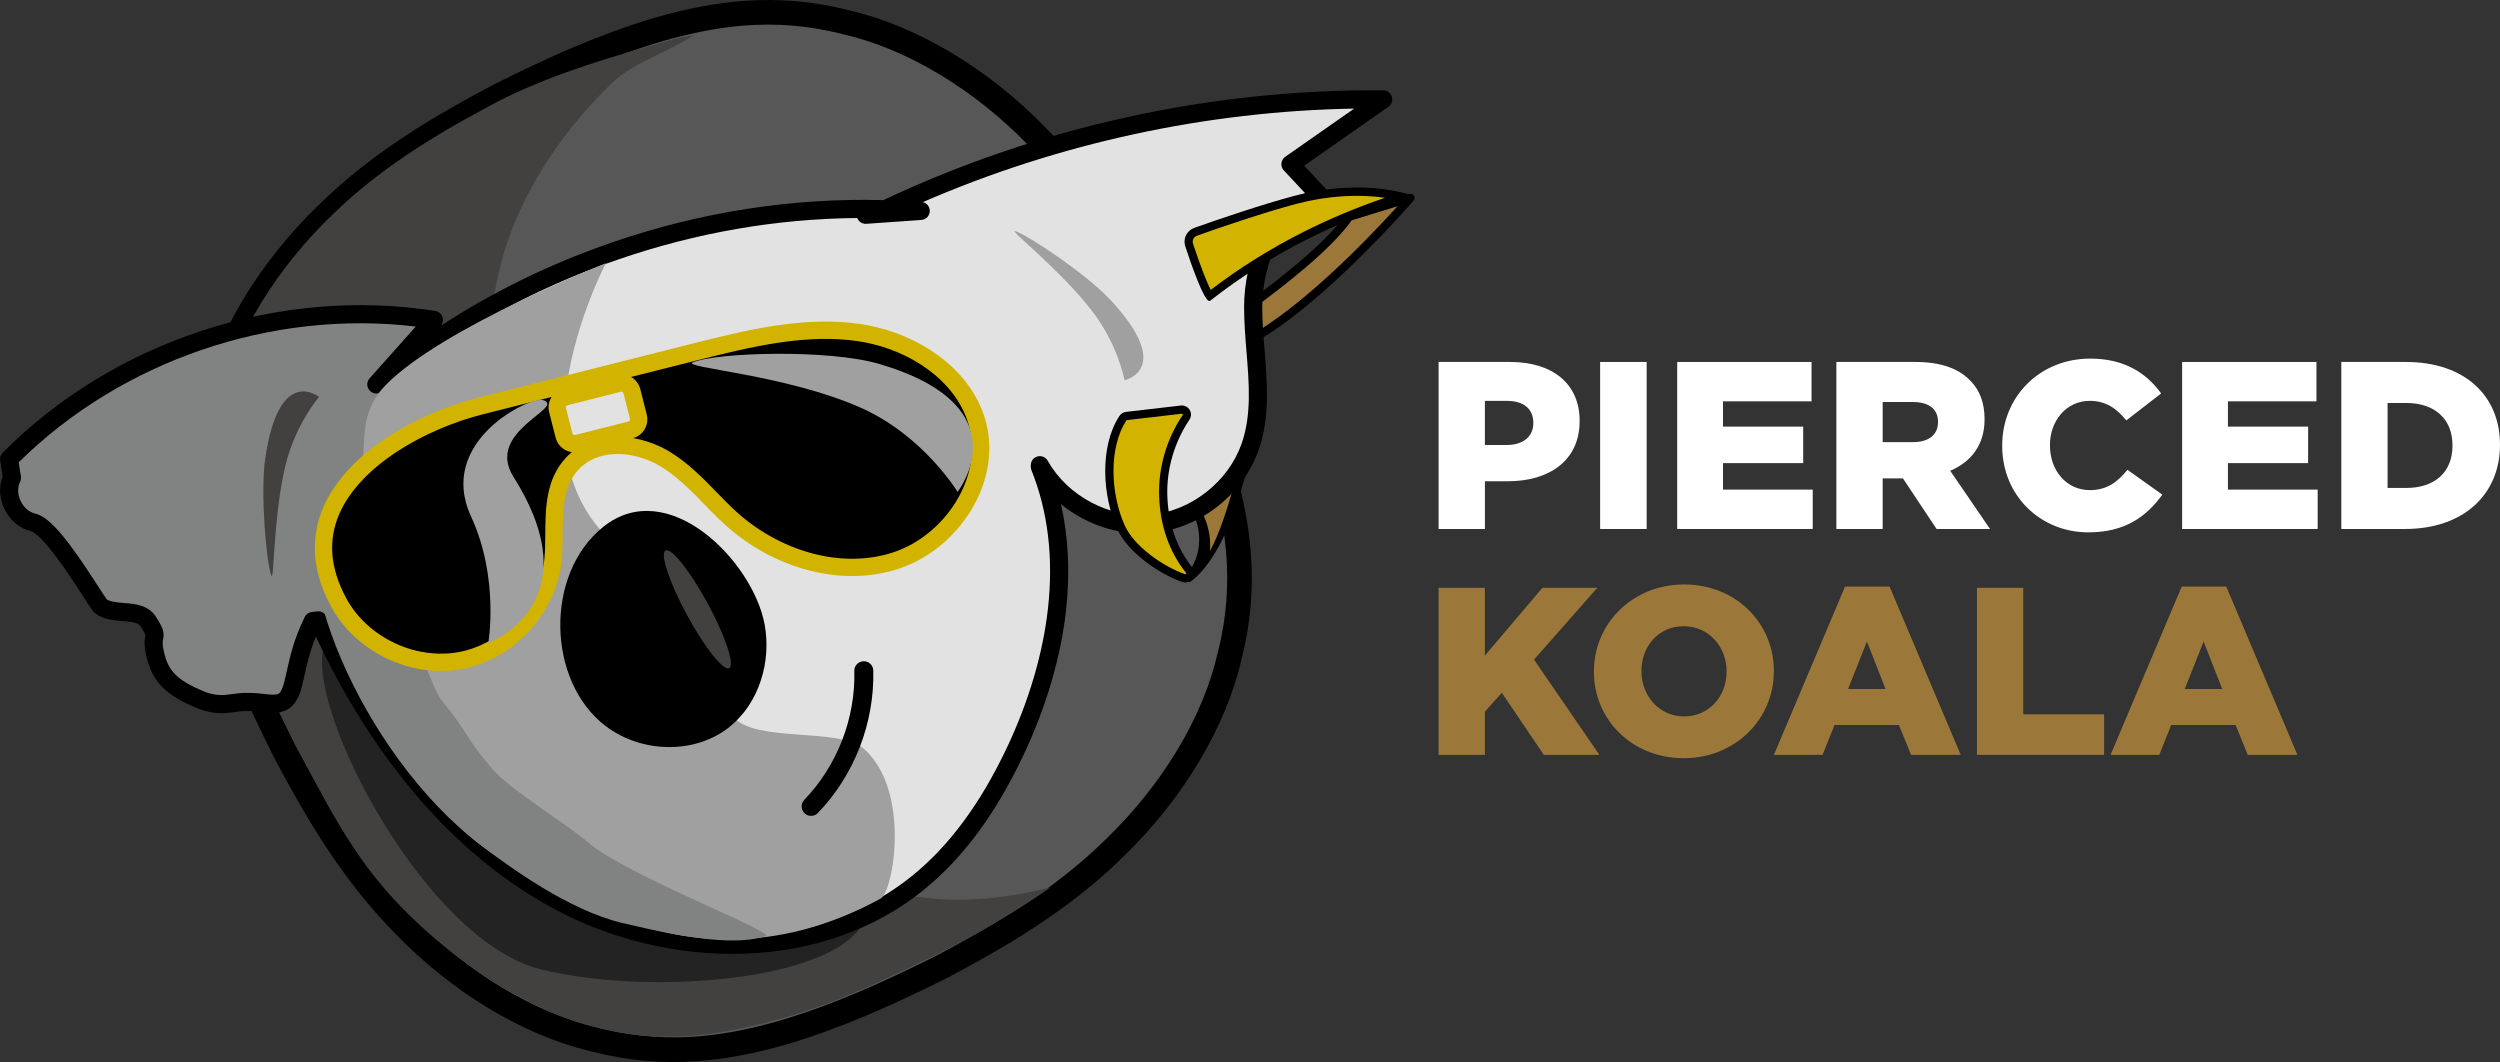
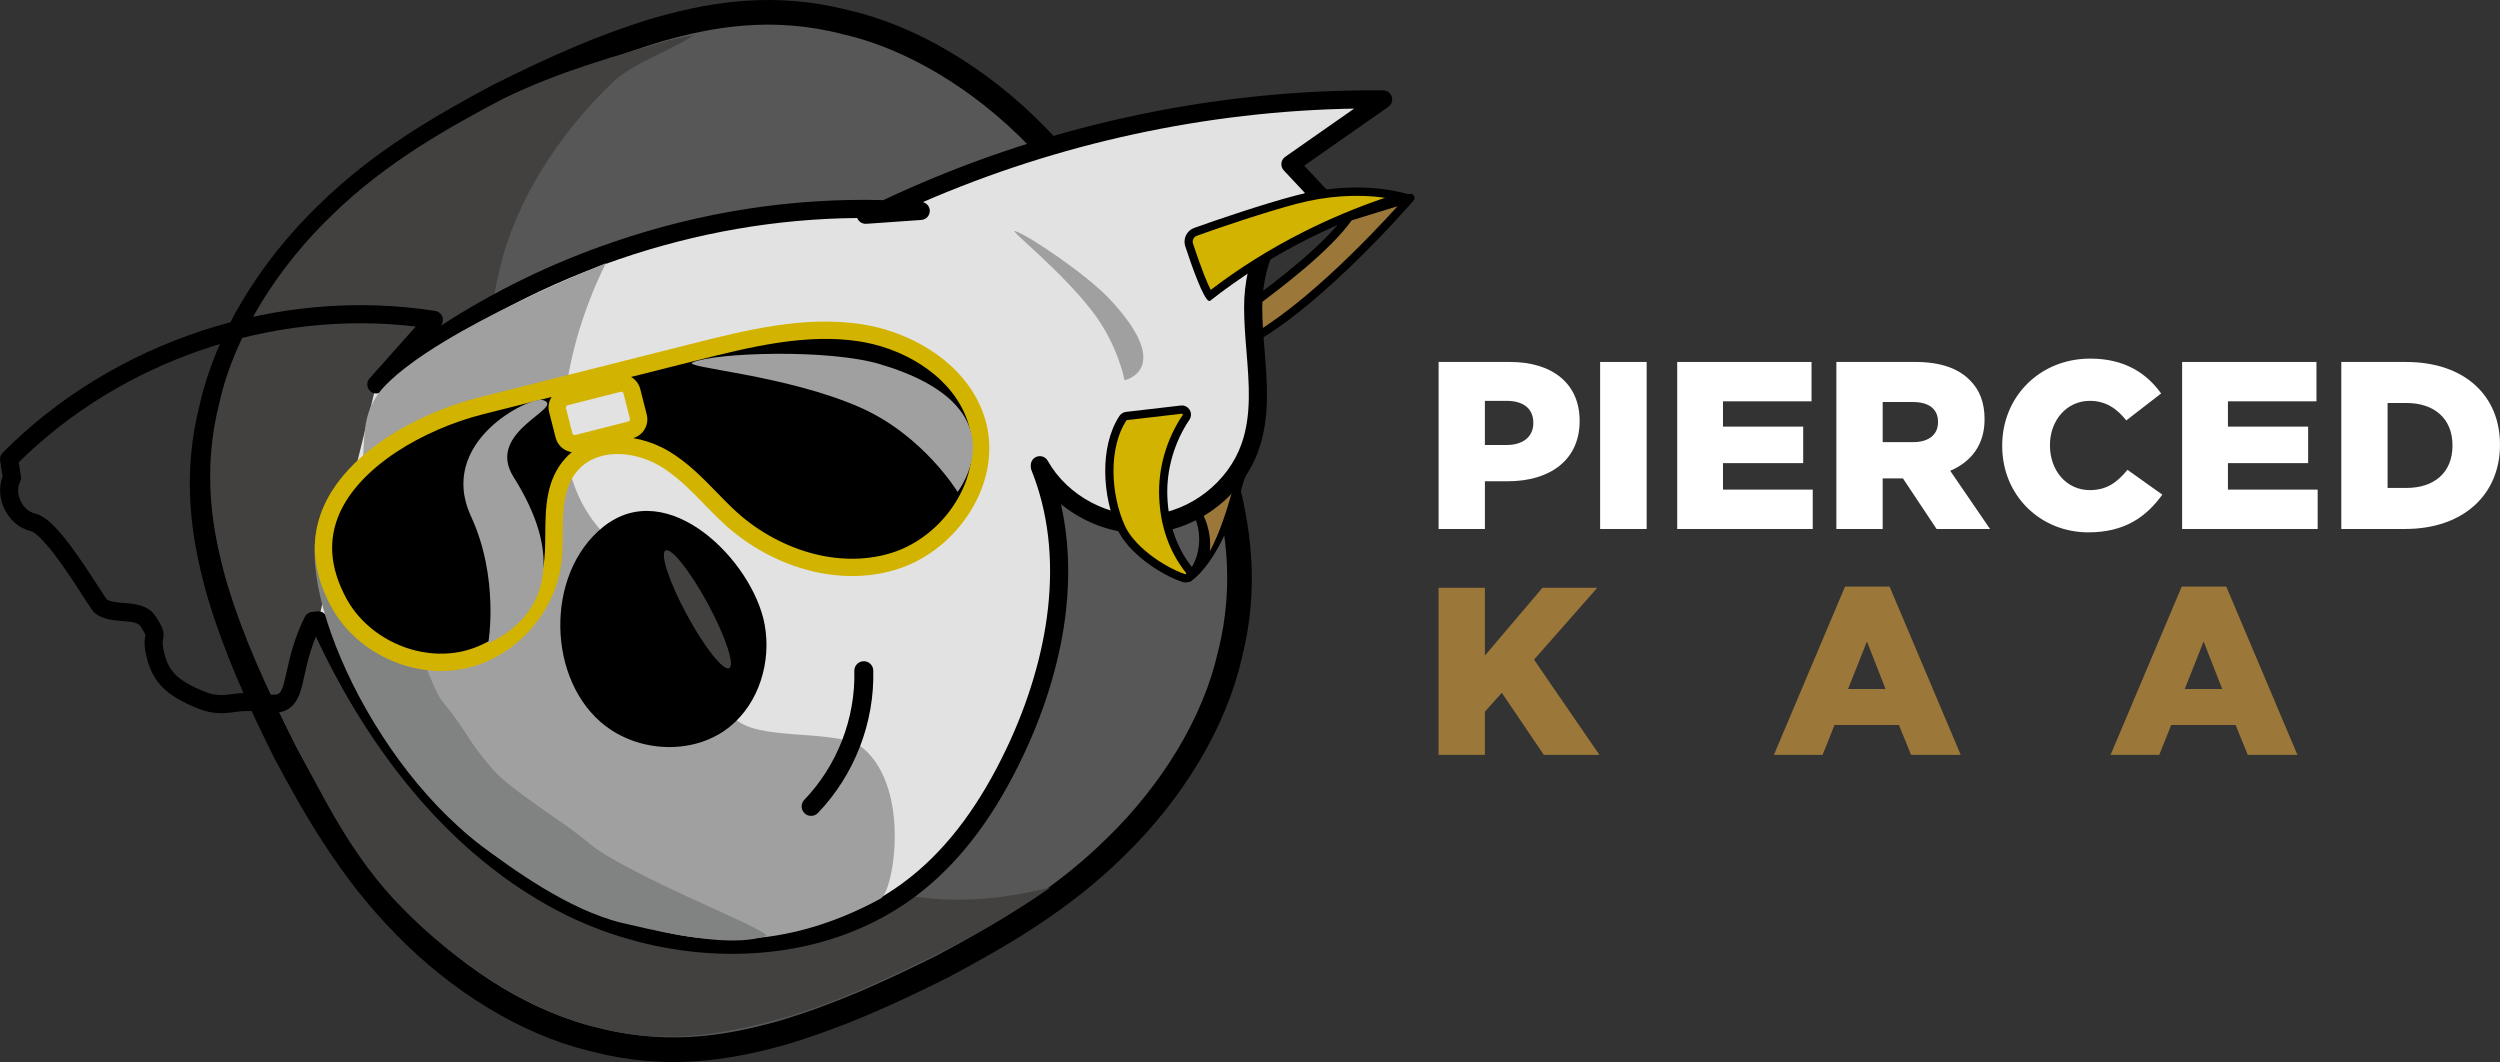
<svg xmlns="http://www.w3.org/2000/svg" fill="none" viewBox="0 0 153 65" height="65" width="153">
  <rect x="0" y="0" width="153" height="65" fill="#333333" stroke="none" />
  <path fill="#575757" d="M75.261 40.106C74.297 44.38 71.554 48.661 68.232 51.871C64.909 55.153 61.01 57.364 57.673 59.145C54.177 60.887 51.243 62.198 47.9 63.197C44.588 64.132 40.868 64.756 36.504 63.642C32.229 62.679 27.949 59.935 24.739 56.614C21.457 53.291 19.246 49.391 17.465 46.055C15.723 42.558 14.412 39.624 13.413 36.281C12.478 32.969 11.854 29.249 12.967 24.885C13.931 20.61 16.675 16.329 19.996 13.119C23.319 9.837 27.218 7.626 30.555 5.845C34.052 4.103 36.986 2.792 40.328 1.793C43.641 0.858 47.36 0.235 51.724 1.348C55.999 2.312 60.28 5.055 63.49 8.377C66.771 11.7 68.983 15.599 70.764 18.936C72.505 22.432 73.817 25.366 74.816 28.709C75.75 32.022 76.374 35.741 75.261 40.106Z" />
  <path fill="black" d="M36.036 64.31C31.947 63.311 27.65 60.713 24.198 57.144C20.838 53.742 18.616 49.821 16.797 46.413L16.788 46.395C15.075 42.956 13.723 39.958 12.688 36.5L12.685 36.49C12.111 34.454 11.787 32.72 11.668 31.035C11.516 28.872 11.7 26.805 12.233 24.711C13.177 20.535 15.813 16.116 19.467 12.581C22.869 9.221 26.79 6.999 30.198 5.18L30.216 5.171C33.655 3.458 36.653 2.106 40.111 1.072L40.121 1.069C42.157 0.494 43.891 0.17 45.576 0.051C47.738 -0.101 49.809 0.085 51.9 0.616C56.075 1.561 60.496 4.196 64.031 7.852C67.391 11.254 69.612 15.175 71.432 18.583L71.441 18.602C73.153 22.04 74.506 25.038 75.54 28.496L75.543 28.506C76.118 30.542 76.441 32.276 76.56 33.961C76.713 36.124 76.528 38.192 75.996 40.285C75.052 44.461 72.415 48.88 68.762 52.415C65.359 55.775 61.439 57.997 58.03 59.816L58.012 59.825C54.573 61.538 51.575 62.891 48.118 63.925L48.107 63.928C46.072 64.502 44.338 64.826 42.653 64.945C40.49 65.097 38.421 64.914 36.329 64.38C36.231 64.359 36.133 64.335 36.036 64.312V64.31ZM18.137 45.71C19.906 49.022 22.062 52.829 25.277 56.084L25.283 56.091C28.621 59.543 32.772 62.027 36.672 62.907L36.682 62.91L36.693 62.913C36.756 62.93 36.82 62.945 36.882 62.961C41.167 64.008 44.748 63.305 47.691 62.474C51.04 61.472 53.966 60.152 57.329 58.477C60.641 56.708 64.448 54.552 67.703 51.337L67.709 51.331C71.162 47.993 73.646 43.842 74.526 39.942L74.529 39.932L74.532 39.921C75.647 35.552 74.936 31.91 74.093 28.923C73.091 25.574 71.77 22.647 70.094 19.285C68.326 15.972 66.169 12.166 62.955 8.91L62.948 8.904C59.61 5.451 55.458 2.967 51.56 2.087L51.549 2.084L51.539 2.081C47.171 0.966 43.528 1.677 40.541 2.52C37.192 3.522 34.265 4.843 30.903 6.517C27.59 8.286 23.784 10.443 20.528 13.658L20.522 13.664C17.07 17.002 14.586 21.153 13.706 25.052L13.703 25.063L13.7 25.074C12.585 29.443 13.296 33.084 14.139 36.072C15.141 39.419 16.461 42.347 18.137 45.71Z" />
  <path fill="#42413F" d="M53.941 54.465C49.714 53.51 45.476 50.817 42.294 47.564C39.041 44.309 36.845 40.492 35.075 37.226C33.344 33.804 32.04 30.933 31.043 27.665C30.109 24.426 29.481 20.79 30.57 16.528C31.511 12.354 34.21 8.18 37.481 5.052C38.698 3.864 41.155 3.066 42.471 2.136C42.166 2.212 41.294 2.367 40.996 2.449C37.696 3.416 34.21 4.367 30.759 6.06C27.467 7.791 23.621 9.94 20.346 13.138C17.075 16.265 14.376 20.439 13.435 24.613C12.347 28.875 12.975 32.511 13.908 35.75C14.905 39.018 16.209 41.89 17.94 45.312C19.709 48.577 21.434 52.385 24.687 55.641C27.869 58.894 32.456 61.968 36.684 62.923C41.001 64.024 44.758 63.18 48.028 62.276C51.328 61.309 54.263 59.911 57.714 58.218C59.784 57.131 62.071 55.877 64.298 54.303C61.257 55.064 57.865 55.468 53.941 54.467V54.465Z" />
-   <path fill="#232323" d="M52.992 56.002C52.042 59.889 40.193 61.057 33.121 59.33C26.05 57.602 18.84 43.593 19.79 39.708C20.74 35.82 53.942 52.115 52.993 56.002H52.992Z" />
  <path fill="#9B7839" d="M76.17 28.881C75.773 28.782 75.125 33.787 73.065 35.358C74.222 34.146 73.939 32.031 72.857 30.748L76.17 28.881Z" />
  <path fill="black" d="M72.7 35.602C72.653 35.59 72.607 35.564 72.572 35.526C72.484 35.428 72.487 35.279 72.578 35.184C73.617 34.095 73.64 32.198 72.761 31.03C72.731 30.989 76.241 29.107 76.241 29.107C76.15 29.27 76.014 29.814 75.875 30.289C75.386 31.956 74.34 34.473 72.914 35.559C72.851 35.606 72.772 35.622 72.7 35.603V35.602ZM73.237 30.823C73.701 31.466 73.995 32.265 74.053 33.06C74.07 33.29 74.067 33.514 74.044 33.731C74.672 32.584 75.096 31.143 75.39 30.145C75.461 29.908 75.525 29.689 75.584 29.5L73.237 30.823Z" />
  <path fill="#9B7839" d="M75.319 19.388C75.578 19.28 75.839 19.17 76.098 19.062C75.845 19.106 80.801 15.808 82.567 13.27L86.319 12.116C86.319 12.116 79.773 19.726 75.228 21.432L75.317 19.39L75.319 19.388Z" />
  <path fill="black" d="M75.168 21.674C75.136 21.667 75.107 21.653 75.079 21.633C75.011 21.583 74.973 21.502 74.976 21.418L75.066 19.376C75.07 19.279 75.13 19.193 75.22 19.155L75.926 18.859C75.976 18.807 76.042 18.756 76.116 18.698C76.242 18.6 76.418 18.467 76.644 18.298C77.969 17.304 81.071 14.977 82.36 13.124C82.392 13.078 82.439 13.043 82.492 13.026L86.244 11.872C86.35 11.838 86.468 11.881 86.529 11.974C86.59 12.068 86.582 12.192 86.509 12.276C86.492 12.296 84.839 14.211 82.652 16.311C79.702 19.143 77.234 20.944 75.316 21.662C75.267 21.68 75.215 21.684 75.168 21.671V21.674ZM75.563 19.559L75.497 21.049C79.107 19.486 83.874 14.449 85.532 12.62L82.724 13.485C81.365 15.388 78.387 17.622 76.948 18.702C76.676 18.905 76.418 19.099 76.319 19.183C76.293 19.231 76.251 19.273 76.196 19.295L75.563 19.561V19.559Z" />
  <path fill="#E2E2E2" d="M19.483 37.966C22.648 45.015 27.496 51.601 34.324 55.216C41.153 58.83 50.172 58.898 56.173 54.031C58.789 51.908 60.693 49.017 62.134 45.969C64.696 40.551 65.87 34.126 63.637 28.566V28.47C64.963 30.834 67.741 32.299 70.442 32.06C73.142 31.821 75.619 29.89 76.511 27.329C77.455 24.618 76.686 21.647 76.693 18.777C76.699 15.906 78.073 12.517 80.917 12.127L78.971 10.05L84.645 6.083C74.036 5.99 63.413 8.363 53.852 12.961C54.683 12.944 55.515 12.926 56.346 12.909L52.978 13.146C53.416 13.033 53.855 12.921 54.292 12.808C43.038 12.456 31.7 16.343 23.03 23.528" />
-   <path fill="#818282" d="M23.032 23.523L26.552 19.575C17.198 18.102 7.22 21.373 0.554 28.098L0.734 29.238C0.219 30.276 0.9 31.711 2.03 31.967C3.301 32.255 5.916 36.914 6.178 37.106C6.991 37.699 8.515 37.173 9.064 38.018C9.857 39.239 9.172 38.617 9.503 40.035C9.797 41.294 10.367 42.064 12.367 42.86C12.874 43.063 13.425 43.134 13.966 43.066L14.511 42.997C16.453 42.752 17.455 43.795 17.936 41.896C18.215 40.792 18.348 39.656 19.154 38.003L20.296 38.193C20.296 38.193 24.252 24.805 23.677 24.23C23.102 23.655 23.034 23.524 23.034 23.524L23.032 23.523Z" />
  <path fill="black" d="M39.36 57.709C37.516 57.259 35.724 56.585 34.065 55.706C26.578 51.743 21.957 44.565 19.33 38.961C18.964 39.856 18.8 40.585 18.643 41.295C18.587 41.548 18.534 41.788 18.471 42.033C18.029 43.782 16.983 43.671 16.058 43.574C15.63 43.528 15.143 43.477 14.578 43.549L14.033 43.618C13.402 43.697 12.754 43.615 12.158 43.377C10.166 42.584 9.329 41.742 8.96 40.164C8.8 39.48 8.841 39.168 8.897 38.907C8.9 38.895 8.903 38.878 8.906 38.866C8.893 38.822 8.833 38.688 8.597 38.322C8.454 38.1 8.071 38.055 7.502 38.009C6.957 37.965 6.34 37.914 5.85 37.556C5.709 37.452 5.614 37.313 5.083 36.492C4.623 35.776 3.991 34.797 3.356 33.963C2.37 32.67 1.975 32.525 1.907 32.511C1.896 32.508 1.884 32.507 1.873 32.504C1.192 32.337 0.592 31.828 0.264 31.137C-0.041 30.497 -0.076 29.774 0.161 29.169L0.007 28.188C-0.021 28.014 0.037 27.837 0.161 27.711C6.956 20.854 17.102 17.528 26.639 19.03C26.838 19.062 27.006 19.201 27.075 19.392C27.142 19.579 27.104 19.787 26.976 19.938C30.23 17.819 33.759 16.104 37.515 14.817C42.912 12.965 48.479 12.102 54.064 12.247C63.574 7.759 74.138 5.438 84.653 5.529C84.894 5.531 85.106 5.69 85.178 5.92C85.249 6.15 85.164 6.4 84.966 6.539L79.816 10.139L81.324 11.75C81.466 11.901 81.512 12.119 81.442 12.314C81.373 12.509 81.199 12.65 80.995 12.679C79.573 12.874 78.706 13.937 78.227 14.795C77.609 15.904 77.252 17.357 77.249 18.782C77.248 19.654 77.321 20.563 77.393 21.441C77.556 23.456 77.725 25.541 77.037 27.515C76.565 28.873 75.688 30.08 74.498 31.006C73.31 31.933 71.926 32.49 70.494 32.617C69.062 32.743 67.601 32.44 66.268 31.737C65.786 31.483 65.339 31.186 64.929 30.851C65.393 32.889 65.496 35.078 65.237 37.388C64.917 40.242 64.017 43.293 62.637 46.212C60.935 49.811 58.936 52.512 56.525 54.467C53.57 56.864 49.786 58.212 45.582 58.363C43.517 58.438 41.408 58.212 39.361 57.713L39.36 57.709ZM19.615 37.428C19.778 37.468 19.918 37.58 19.99 37.739C22.479 43.281 27.029 50.727 34.585 54.726C37.916 56.489 41.808 57.386 45.541 57.25C49.503 57.106 53.059 55.844 55.825 53.6C58.105 51.751 60.005 49.178 61.634 45.733C62.962 42.924 63.827 39.994 64.133 37.26C64.481 34.164 64.142 31.308 63.124 28.773C63.099 28.711 63.086 28.645 63.084 28.578V28.482C63.076 28.227 63.246 28.003 63.491 27.936C63.737 27.869 63.996 27.977 64.121 28.2C65.338 30.367 67.918 31.729 70.395 31.509C72.871 31.29 75.171 29.496 75.988 27.148C76.6 25.393 76.447 23.515 76.286 21.528C76.212 20.627 76.138 19.695 76.139 18.777C76.145 15.88 77.426 12.775 79.877 11.826L78.569 10.429C78.459 10.312 78.405 10.152 78.422 9.993C78.439 9.833 78.524 9.688 78.655 9.597L82.875 6.646C73.824 6.803 64.784 8.764 56.479 12.369C56.713 12.427 56.889 12.631 56.902 12.883C56.915 13.183 56.687 13.441 56.386 13.461L53.018 13.697C52.771 13.714 52.546 13.566 52.461 13.342C47.537 13.385 42.639 14.233 37.875 15.866C32.524 17.701 27.65 20.421 23.386 23.954C23.162 24.139 22.834 24.121 22.633 23.912C22.431 23.703 22.425 23.373 22.617 23.157L25.445 19.985C16.65 18.931 7.449 22.062 1.144 28.295L1.28 29.156C1.298 29.269 1.28 29.387 1.228 29.489C1.062 29.824 1.074 30.263 1.263 30.661C1.452 31.059 1.785 31.348 2.149 31.43C2.155 31.43 2.161 31.433 2.168 31.435C3.131 31.669 4.309 33.249 6.012 35.892C6.218 36.211 6.448 36.569 6.538 36.687C6.782 36.839 7.191 36.871 7.587 36.903C8.249 36.957 9.073 37.024 9.523 37.718C9.988 38.433 10.073 38.7 9.978 39.139C9.954 39.255 9.921 39.412 10.036 39.91C10.287 40.978 10.729 41.615 12.565 42.346C12.986 42.514 13.445 42.573 13.89 42.517L14.434 42.448C15.128 42.36 15.706 42.421 16.171 42.471C16.54 42.511 16.861 42.544 17.021 42.471C17.163 42.407 17.288 42.167 17.391 41.762C17.449 41.532 17.501 41.3 17.556 41.054C17.759 40.145 17.988 39.116 18.649 37.76C18.733 37.59 18.898 37.472 19.087 37.452L19.419 37.416C19.485 37.408 19.549 37.413 19.612 37.428H19.615Z" />
  <path fill="#D2B400" d="M74.025 18.115C73.886 17.92 73.52 17.251 72.776 14.994C72.666 14.66 72.839 14.306 73.17 14.187C74.522 13.704 77.331 12.746 79.285 12.229C81.522 11.637 83.825 11.57 85.775 12.037C81.446 13.393 77.4 15.485 74.025 18.114V18.115Z" />
  <path fill="black" d="M84.764 12.102C83.047 12.686 81.376 13.386 79.781 14.19C77.746 15.215 75.837 16.409 74.096 17.742C73.893 17.348 73.536 16.497 73.014 14.916C72.947 14.713 73.052 14.498 73.254 14.425C74.602 13.941 77.405 12.988 79.347 12.474C81.191 11.988 83.076 11.861 84.763 12.104M85.876 11.802C83.736 11.279 81.379 11.414 79.221 11.985C77.283 12.497 74.458 13.456 73.086 13.949C72.629 14.112 72.386 14.611 72.537 15.071C72.929 16.261 73.659 18.338 73.995 18.42C74.019 18.426 74.041 18.422 74.06 18.407C77.766 15.491 82.074 13.383 86.484 12.085C86.538 12.07 86.541 11.989 86.489 11.973C86.288 11.91 86.083 11.854 85.876 11.803V11.802Z" />
  <path fill="#D2B400" d="M72.47 35.385C72.46 35.382 72.449 35.378 72.438 35.375C71.035 34.89 69.225 33.608 68.623 32.301C68.168 31.314 67.901 30.067 67.894 28.877C67.885 27.57 68.17 26.437 68.717 25.599C68.769 25.519 68.85 25.469 68.941 25.458L72.299 25.068C72.338 25.063 72.376 25.065 72.411 25.074C72.505 25.097 72.585 25.169 72.621 25.263C72.642 25.318 72.665 25.426 72.589 25.541C71.625 26.973 71.13 28.696 71.194 30.393C71.259 32.135 71.792 33.649 72.777 34.897C72.902 35.055 72.821 35.208 72.793 35.25C72.737 35.339 72.621 35.421 72.472 35.385H72.47Z" />
  <path fill="black" d="M72.35 25.319C72.367 25.324 72.38 25.341 72.385 25.356C72.392 25.374 72.388 25.386 72.379 25.402C71.385 26.878 70.874 28.654 70.941 30.404C71.008 32.199 71.56 33.763 72.577 35.053C72.588 35.067 72.6 35.082 72.58 35.114C72.559 35.146 72.539 35.142 72.53 35.14C72.527 35.14 72.524 35.139 72.521 35.137C71.839 34.901 71.066 34.472 70.399 33.96C69.666 33.396 69.115 32.769 68.852 32.196C68.411 31.239 68.153 30.03 68.145 28.876C68.138 27.637 68.415 26.523 68.929 25.737C68.94 25.722 68.955 25.711 68.971 25.71L72.329 25.319C72.338 25.319 72.344 25.319 72.35 25.319ZM72.469 24.83C72.406 24.814 72.339 24.81 72.269 24.818L68.911 25.208C68.745 25.228 68.597 25.321 68.505 25.461C67.281 27.335 67.461 30.387 68.392 32.407C69.047 33.827 70.947 35.128 72.354 35.615C72.373 35.621 72.391 35.627 72.409 35.631C72.909 35.753 73.304 35.163 72.972 34.742C71.998 33.509 71.505 32.041 71.442 30.385C71.38 28.728 71.869 27.058 72.795 25.684C73.021 25.348 72.823 24.918 72.467 24.831L72.469 24.83Z" />
  <path fill="#A0A0A0" d="M37.086 16.105C37.086 16.105 27.011 20.062 23.59 23.581C21.13 26.111 23.413 28.778 20.784 31.389C17.047 35.102 23.944 47.294 29.091 51.458C31.325 53.265 35.608 55.618 39.647 56.781C46.439 58.741 51.738 56.156 53.89 54.995C54.694 54.562 55.743 48.348 52.871 45.83C51.343 44.49 46.26 45.484 44.879 43.877C42.735 41.383 42.892 36.282 39.608 34.605C29.885 29.638 37.085 16.104 37.085 16.104L37.086 16.105Z" />
  <path fill="#818282" d="M20.15 30.923C17.16 33.894 21.976 46.07 29.413 51.715C31.243 53.105 34.799 55.699 38.067 56.482C42.469 57.538 45.132 57.835 46.857 57.294C47.554 57.076 38.253 53.542 35.956 51.529C34.733 50.457 31.246 48.356 30.14 47.07C28.425 45.075 28.879 45.152 27.026 42.856C25.962 41.539 22.25 28.834 20.147 30.923H20.15Z" />
  <path fill="black" d="M37.081 44.447C39.25 46.09 42.538 46.187 44.654 44.481C46.459 43.027 47.215 40.496 46.796 38.219C46.083 34.353 40.883 29.066 36.92 32.242C33.313 35.132 33.464 41.71 37.081 44.449V44.447Z" />
  <path fill="black" d="M49.502 49.916C49.406 49.893 49.315 49.844 49.239 49.77C49.008 49.547 49.001 49.179 49.223 48.949C50.209 47.927 51.009 46.669 51.537 45.309C52.064 43.95 52.324 42.481 52.285 41.062C52.276 40.742 52.529 40.475 52.85 40.467C53.17 40.459 53.437 40.711 53.444 41.031C53.486 42.603 53.2 44.228 52.616 45.728C52.034 47.229 51.148 48.621 50.057 49.753C49.91 49.907 49.696 49.96 49.502 49.913V49.916Z" />
  <path fill="black" d="M25.327 40.331C23.384 39.857 21.681 38.59 20.769 36.941C19.668 34.95 19.502 33.033 20.28 31.242C20.92 29.766 22.218 28.36 24.036 27.177C25.615 26.149 27.544 25.315 29.471 24.828L42.509 21.54C45.641 20.75 49.191 19.855 52.572 20.351C52.891 20.398 53.213 20.461 53.53 20.538C55.041 20.908 56.424 21.591 57.533 22.513C58.712 23.497 59.511 24.712 59.845 26.033C60.254 27.648 59.93 29.419 58.936 31.018C57.972 32.568 56.475 33.766 54.829 34.306C53.278 34.816 51.534 34.858 49.788 34.431C47.97 33.987 46.184 33.034 44.758 31.747C44.324 31.355 43.9 30.921 43.491 30.5C42.643 29.629 41.768 28.729 40.684 28.078C40.19 27.781 39.63 27.55 39.063 27.413C37.466 27.023 35.964 27.375 35.043 28.353C33.928 29.536 33.916 31.142 33.905 32.694C33.901 33.234 33.898 33.745 33.849 34.236C33.708 35.656 33.071 37.062 32.052 38.195C31.034 39.328 29.702 40.11 28.305 40.4C27.355 40.597 26.328 40.571 25.332 40.328L25.327 40.331ZM38.183 23.46C38.078 23.434 37.966 23.434 37.861 23.46L34.605 24.287C34.433 24.331 34.288 24.439 34.196 24.592C34.105 24.744 34.079 24.924 34.123 25.097L34.518 26.651C34.579 26.89 34.767 27.076 35.006 27.134C35.111 27.16 35.223 27.16 35.328 27.134L38.584 26.308C38.756 26.263 38.901 26.155 38.992 26.003C39.084 25.85 39.11 25.67 39.066 25.498L38.671 23.944C38.61 23.704 38.422 23.518 38.183 23.46Z" />
  <path fill="#D2B400" d="M53.404 21.055C54.837 21.406 56.147 22.051 57.193 22.924C58.285 23.834 59.025 24.955 59.33 26.166C59.702 27.64 59.401 29.266 58.483 30.741C57.584 32.186 56.19 33.304 54.66 33.806C53.202 34.285 51.56 34.323 49.91 33.92C48.176 33.496 46.471 32.586 45.109 31.358C44.687 30.977 44.289 30.568 43.867 30.134C42.996 29.24 42.096 28.314 40.954 27.628C40.416 27.303 39.804 27.053 39.185 26.902C39.04 26.867 38.897 26.837 38.752 26.812C39.046 26.728 39.292 26.538 39.449 26.274C39.612 26 39.659 25.678 39.58 25.368L39.185 23.814C39.104 23.494 38.897 23.229 38.619 23.07L42.637 22.057C44.181 21.669 45.928 21.228 47.644 20.972C49.469 20.699 51.057 20.668 52.495 20.878C52.797 20.923 53.103 20.982 53.404 21.055ZM33.759 24.294C33.753 24.304 33.747 24.314 33.741 24.323C33.578 24.598 33.53 24.92 33.609 25.229L34.005 26.783C34.114 27.213 34.45 27.546 34.881 27.651C34.918 27.66 34.956 27.668 34.994 27.672C34.875 27.771 34.761 27.878 34.654 27.991C33.396 29.326 33.384 31.114 33.372 32.693C33.367 33.22 33.364 33.721 33.318 34.187C33.19 35.496 32.599 36.795 31.654 37.844C30.711 38.893 29.481 39.618 28.194 39.885C27.321 40.065 26.374 40.042 25.453 39.818C23.651 39.377 22.073 38.207 21.231 36.685C20.695 35.714 20.393 34.761 20.336 33.849C20.284 33.033 20.429 32.226 20.765 31.453C21.364 30.073 22.595 28.747 24.324 27.621C25.855 26.623 27.729 25.813 29.6 25.342L33.761 24.293M53.655 20.026C53.321 19.944 52.984 19.878 52.649 19.829C49.216 19.326 45.744 20.18 42.38 21.028C38.033 22.125 33.687 23.219 29.341 24.316C23.755 25.725 16.556 30.419 20.307 37.197C21.324 39.034 23.17 40.348 25.204 40.845C26.253 41.102 27.351 41.14 28.411 40.922C31.526 40.278 34.064 37.458 34.375 34.291C34.564 32.365 34.101 30.126 35.427 28.717C36.301 27.788 37.667 27.619 38.936 27.929C39.458 28.055 39.962 28.264 40.411 28.534C41.953 29.461 43.069 30.937 44.403 32.142C45.886 33.48 47.725 34.474 49.661 34.947C51.424 35.377 53.266 35.377 54.994 34.809C58.619 33.62 61.294 29.602 60.359 25.903C59.592 22.869 56.731 20.775 53.658 20.024L53.655 20.026ZM35.131 26.623C35.084 26.611 35.043 26.574 35.031 26.524L34.636 24.97C34.617 24.897 34.662 24.822 34.735 24.802L37.991 23.976C38.014 23.97 38.036 23.97 38.056 23.976C38.104 23.988 38.145 24.025 38.157 24.075L38.552 25.629C38.57 25.702 38.526 25.777 38.453 25.797L35.197 26.623C35.174 26.629 35.151 26.629 35.131 26.623Z" />
  <path fill="#A0A0A0" d="M58.605 30.103C58.605 30.103 62.677 24.909 53.858 22.287C50.674 21.34 43.79 21.581 42.402 22.174C41.643 22.499 48.084 22.907 52.699 24.962C56.517 26.664 58.605 30.103 58.605 30.103Z" />
  <path fill="#A0A0A0" d="M68.819 23.273C68.819 23.273 71.925 22.617 67.947 18.342C66.51 16.799 62.951 14.402 62.126 14.143C61.675 14.001 64.88 16.503 66.826 19.021C68.436 21.104 68.821 23.273 68.821 23.273H68.819Z" />
  <path fill="#42413F" d="M19.526 24.294C19.526 24.294 17.068 22.284 16.232 28.064C15.93 30.15 16.293 34.426 16.608 35.233C16.78 35.674 16.722 31.608 17.463 28.514C18.076 25.953 19.526 24.294 19.526 24.294Z" />
  <path fill="#A0A0A0" d="M29.882 39.36C29.882 39.36 36.333 36.967 31.426 29.185C29.654 26.374 34.669 24.956 33.234 24.488C32.449 24.232 26.707 27.013 28.826 31.601C30.578 35.396 29.882 39.36 29.882 39.36Z" />
  <path fill="#42413F" d="M44.631 40.893C44.983 40.703 44.396 38.935 43.319 36.946C42.242 34.956 41.083 33.498 40.731 33.689C40.378 33.88 40.965 35.647 42.042 37.637C43.119 39.626 44.278 41.084 44.631 40.893Z" />
  <path fill="white" d="M88.041 22.152H92.423C95.008 22.152 96.673 23.48 96.673 25.745V25.774C96.673 28.183 94.819 29.453 92.278 29.453H90.876V32.374H88.043V22.152H88.041ZM92.218 27.233C93.226 27.233 93.839 26.707 93.839 25.905V25.876C93.839 24.999 93.226 24.532 92.203 24.532H90.875V27.235H92.218V27.233Z" />
  <path fill="white" d="M97.928 22.152H100.775V32.374H97.928V22.152Z" />
  <path fill="white" d="M102.645 22.152H110.866V24.561H105.447V26.109H110.355V28.343H105.447V29.964H110.939V32.374H102.645V22.152Z" />
  <path fill="white" d="M112.386 22.152H117.22C118.783 22.152 119.863 22.561 120.549 23.262C121.149 23.846 121.455 24.635 121.455 25.643V25.672C121.455 27.235 120.623 28.272 119.352 28.811L121.791 32.375H118.52L116.461 29.28H115.22V32.375H112.386V22.153V22.152ZM117.088 27.058C118.051 27.058 118.607 26.591 118.607 25.845V25.816C118.607 25.013 118.023 24.604 117.074 24.604H115.22V27.058H117.089H117.088Z" />
  <path fill="white" d="M122.535 27.292V27.263C122.535 24.284 124.827 21.947 127.924 21.947C130.012 21.947 131.355 22.824 132.261 24.079L130.129 25.729C129.545 24.999 128.872 24.532 127.895 24.532C126.465 24.532 125.457 25.744 125.457 27.234V27.263C125.457 28.796 126.465 29.995 127.895 29.995C128.961 29.995 129.589 29.497 130.202 28.753L132.334 30.272C131.37 31.601 130.071 32.58 127.806 32.58C124.886 32.58 122.535 30.345 122.535 27.292Z" />
  <path fill="white" d="M133.546 22.152H141.767V24.561H136.349V26.109H141.257V28.343H136.349V29.964H141.841V32.374H133.546V22.152Z" />
  <path fill="white" d="M143.288 22.152H147.232C150.882 22.152 152.999 24.255 152.999 27.204V27.233C152.999 30.183 150.852 32.374 147.172 32.374H143.288V22.152ZM147.274 29.862C148.969 29.862 150.092 28.927 150.092 27.277V27.248C150.092 25.612 148.969 24.663 147.274 24.663H146.12V29.862H147.274Z" />
  <path fill="#9B7839" d="M88.041 35.975H90.875V40.123L94.394 35.975H97.752L93.882 40.37L97.884 46.197H94.481L91.912 42.399L90.875 43.554V46.197H88.041V35.975Z" />
-   <path fill="#9B7839" d="M97.548 41.114V41.085C97.548 38.149 99.914 35.769 103.069 35.769C106.224 35.769 108.56 38.12 108.56 41.056V41.085C108.56 44.02 106.195 46.401 103.04 46.401C99.885 46.401 97.548 44.049 97.548 41.114ZM105.669 41.114V41.085C105.669 39.61 104.603 38.325 103.04 38.325C101.477 38.325 100.455 39.581 100.455 41.056V41.085C100.455 42.559 101.521 43.845 103.069 43.845C104.617 43.845 105.667 42.588 105.667 41.114H105.669Z" />
  <path fill="#9B7839" d="M112.912 35.901H115.643L119.996 46.197H116.958L116.214 44.371H112.272L111.541 46.197H108.563L112.915 35.901H112.912ZM115.395 42.166L114.256 39.259L113.101 42.166H115.393H115.395Z" />
-   <path fill="#9B7839" d="M120.988 35.975H123.822V43.714H128.772V46.197H120.988V35.975Z" />
  <path fill="#9B7839" d="M133.518 35.901H136.249L140.601 46.197H137.563L136.819 44.371H132.877L132.147 46.197H129.168L133.521 35.901H133.518ZM136 42.166L134.861 39.259L133.707 42.166H135.999H136Z" />
</svg>